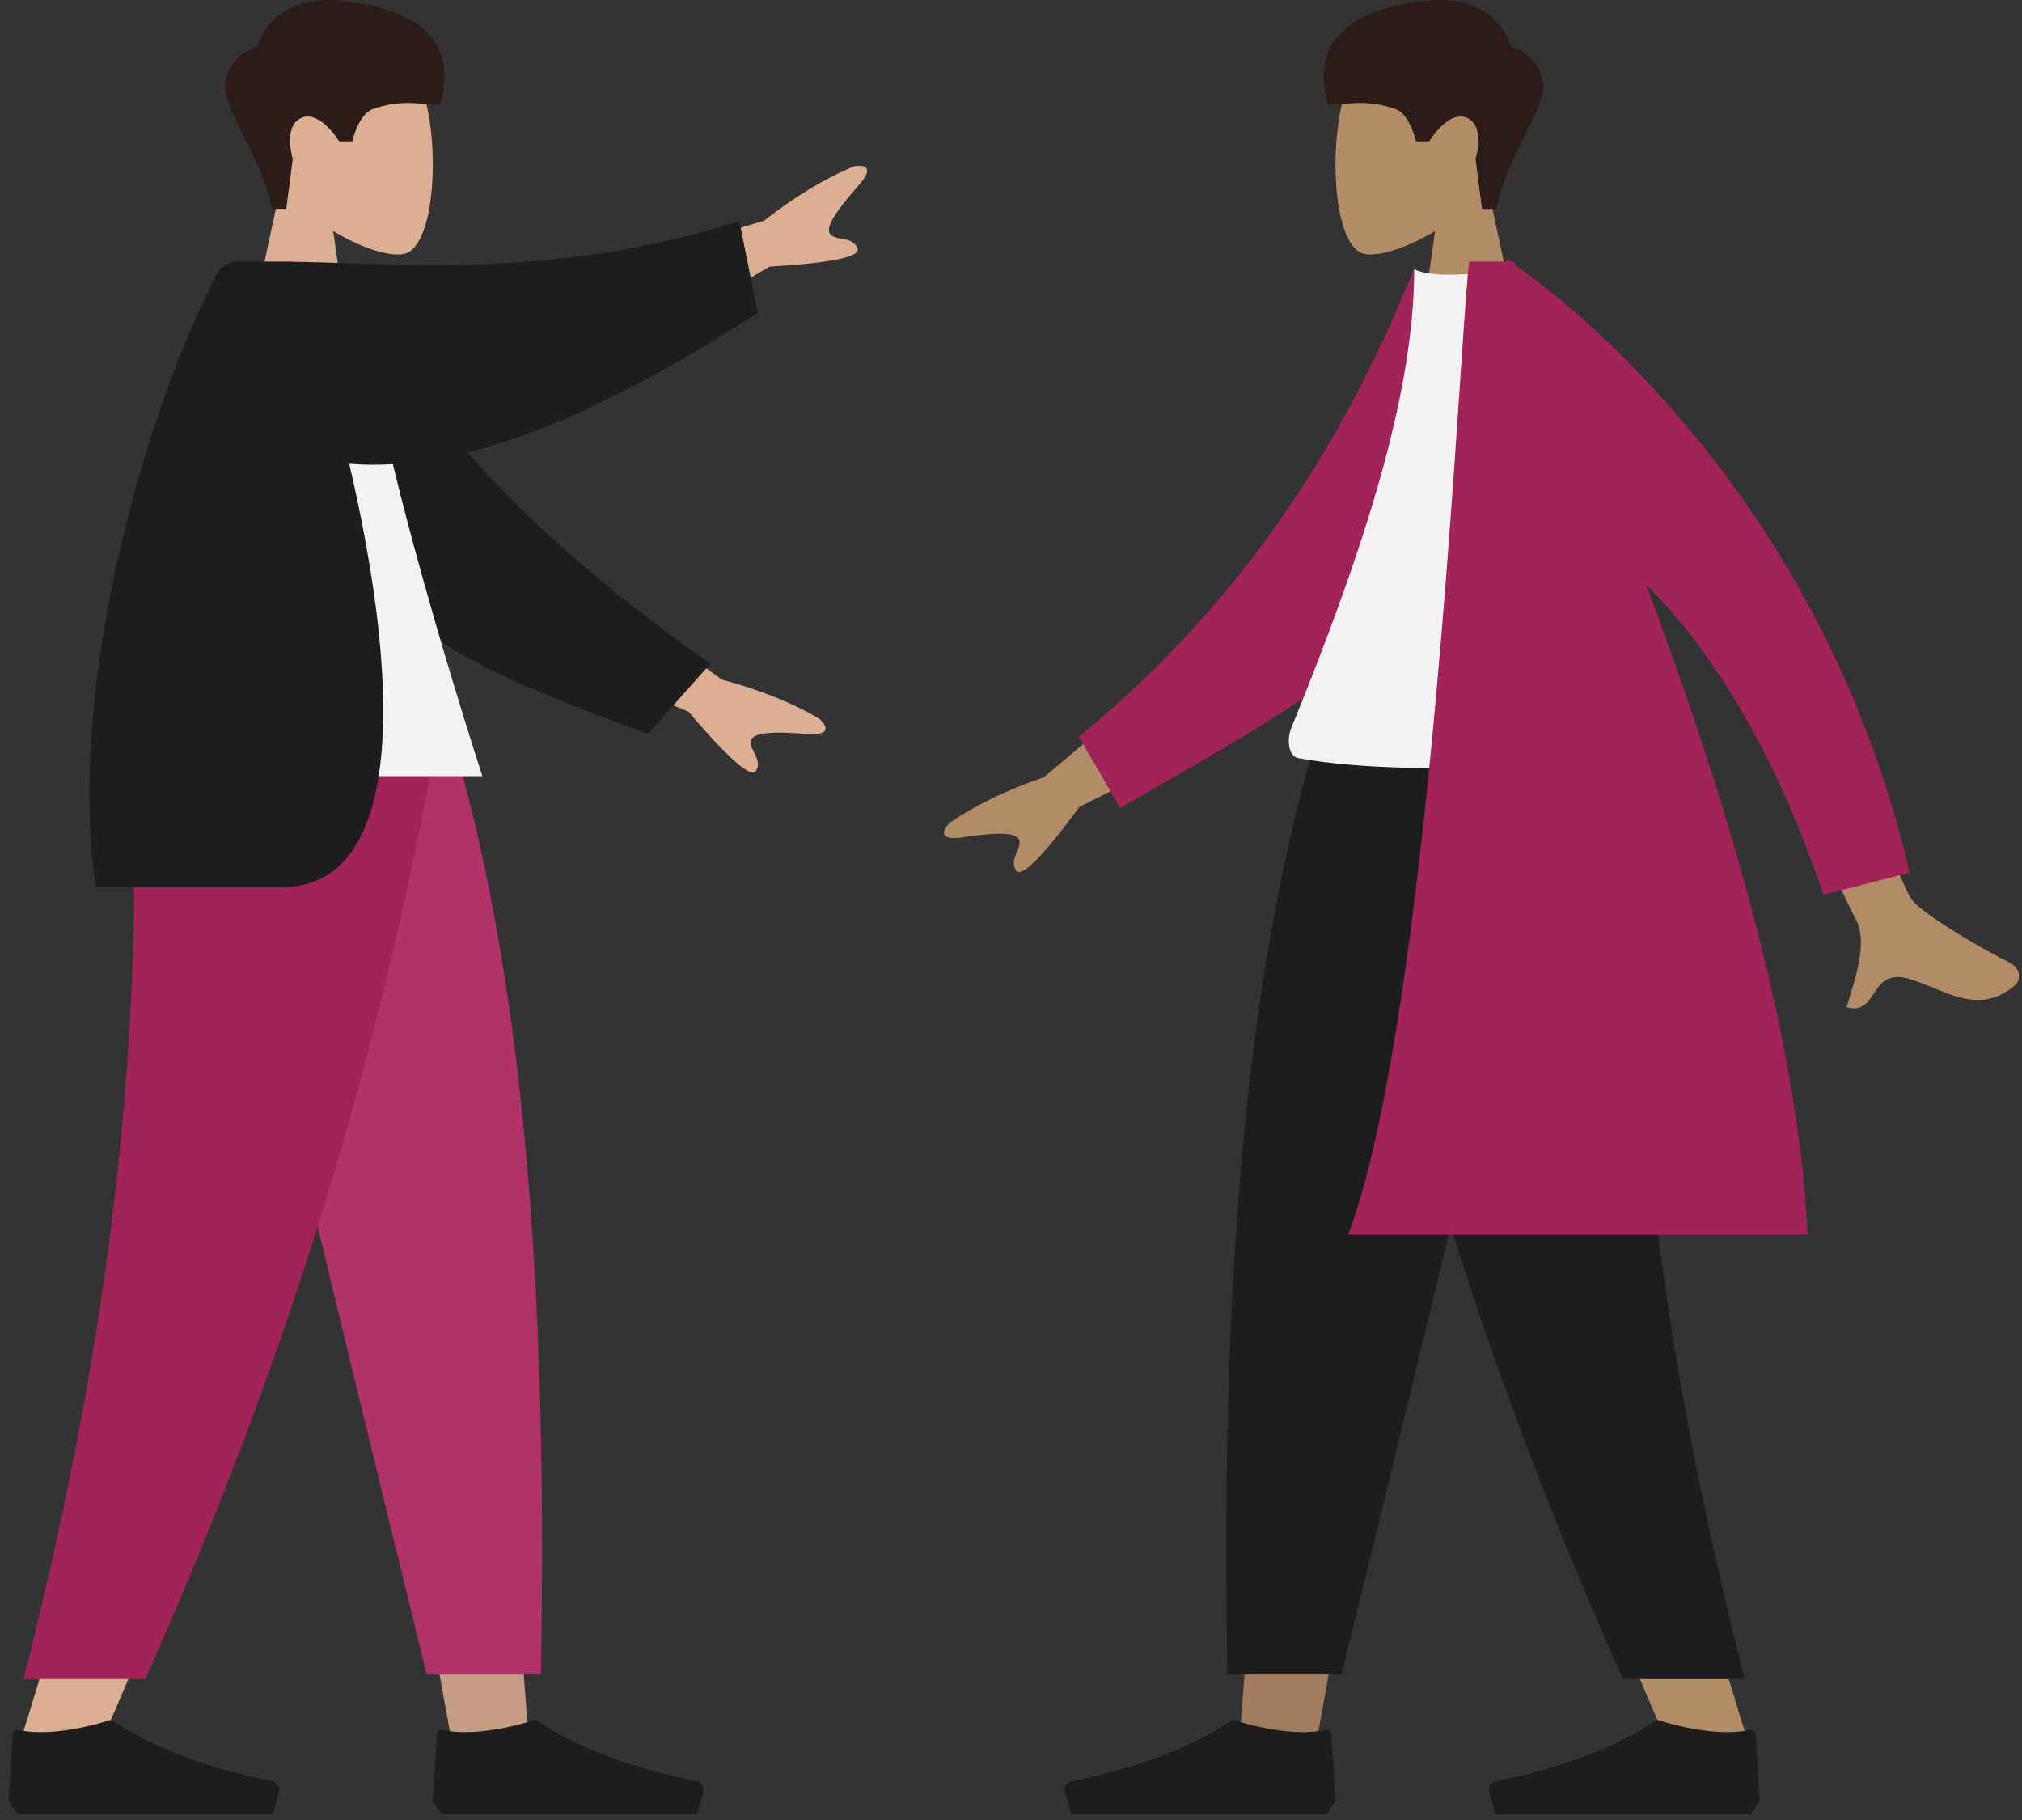
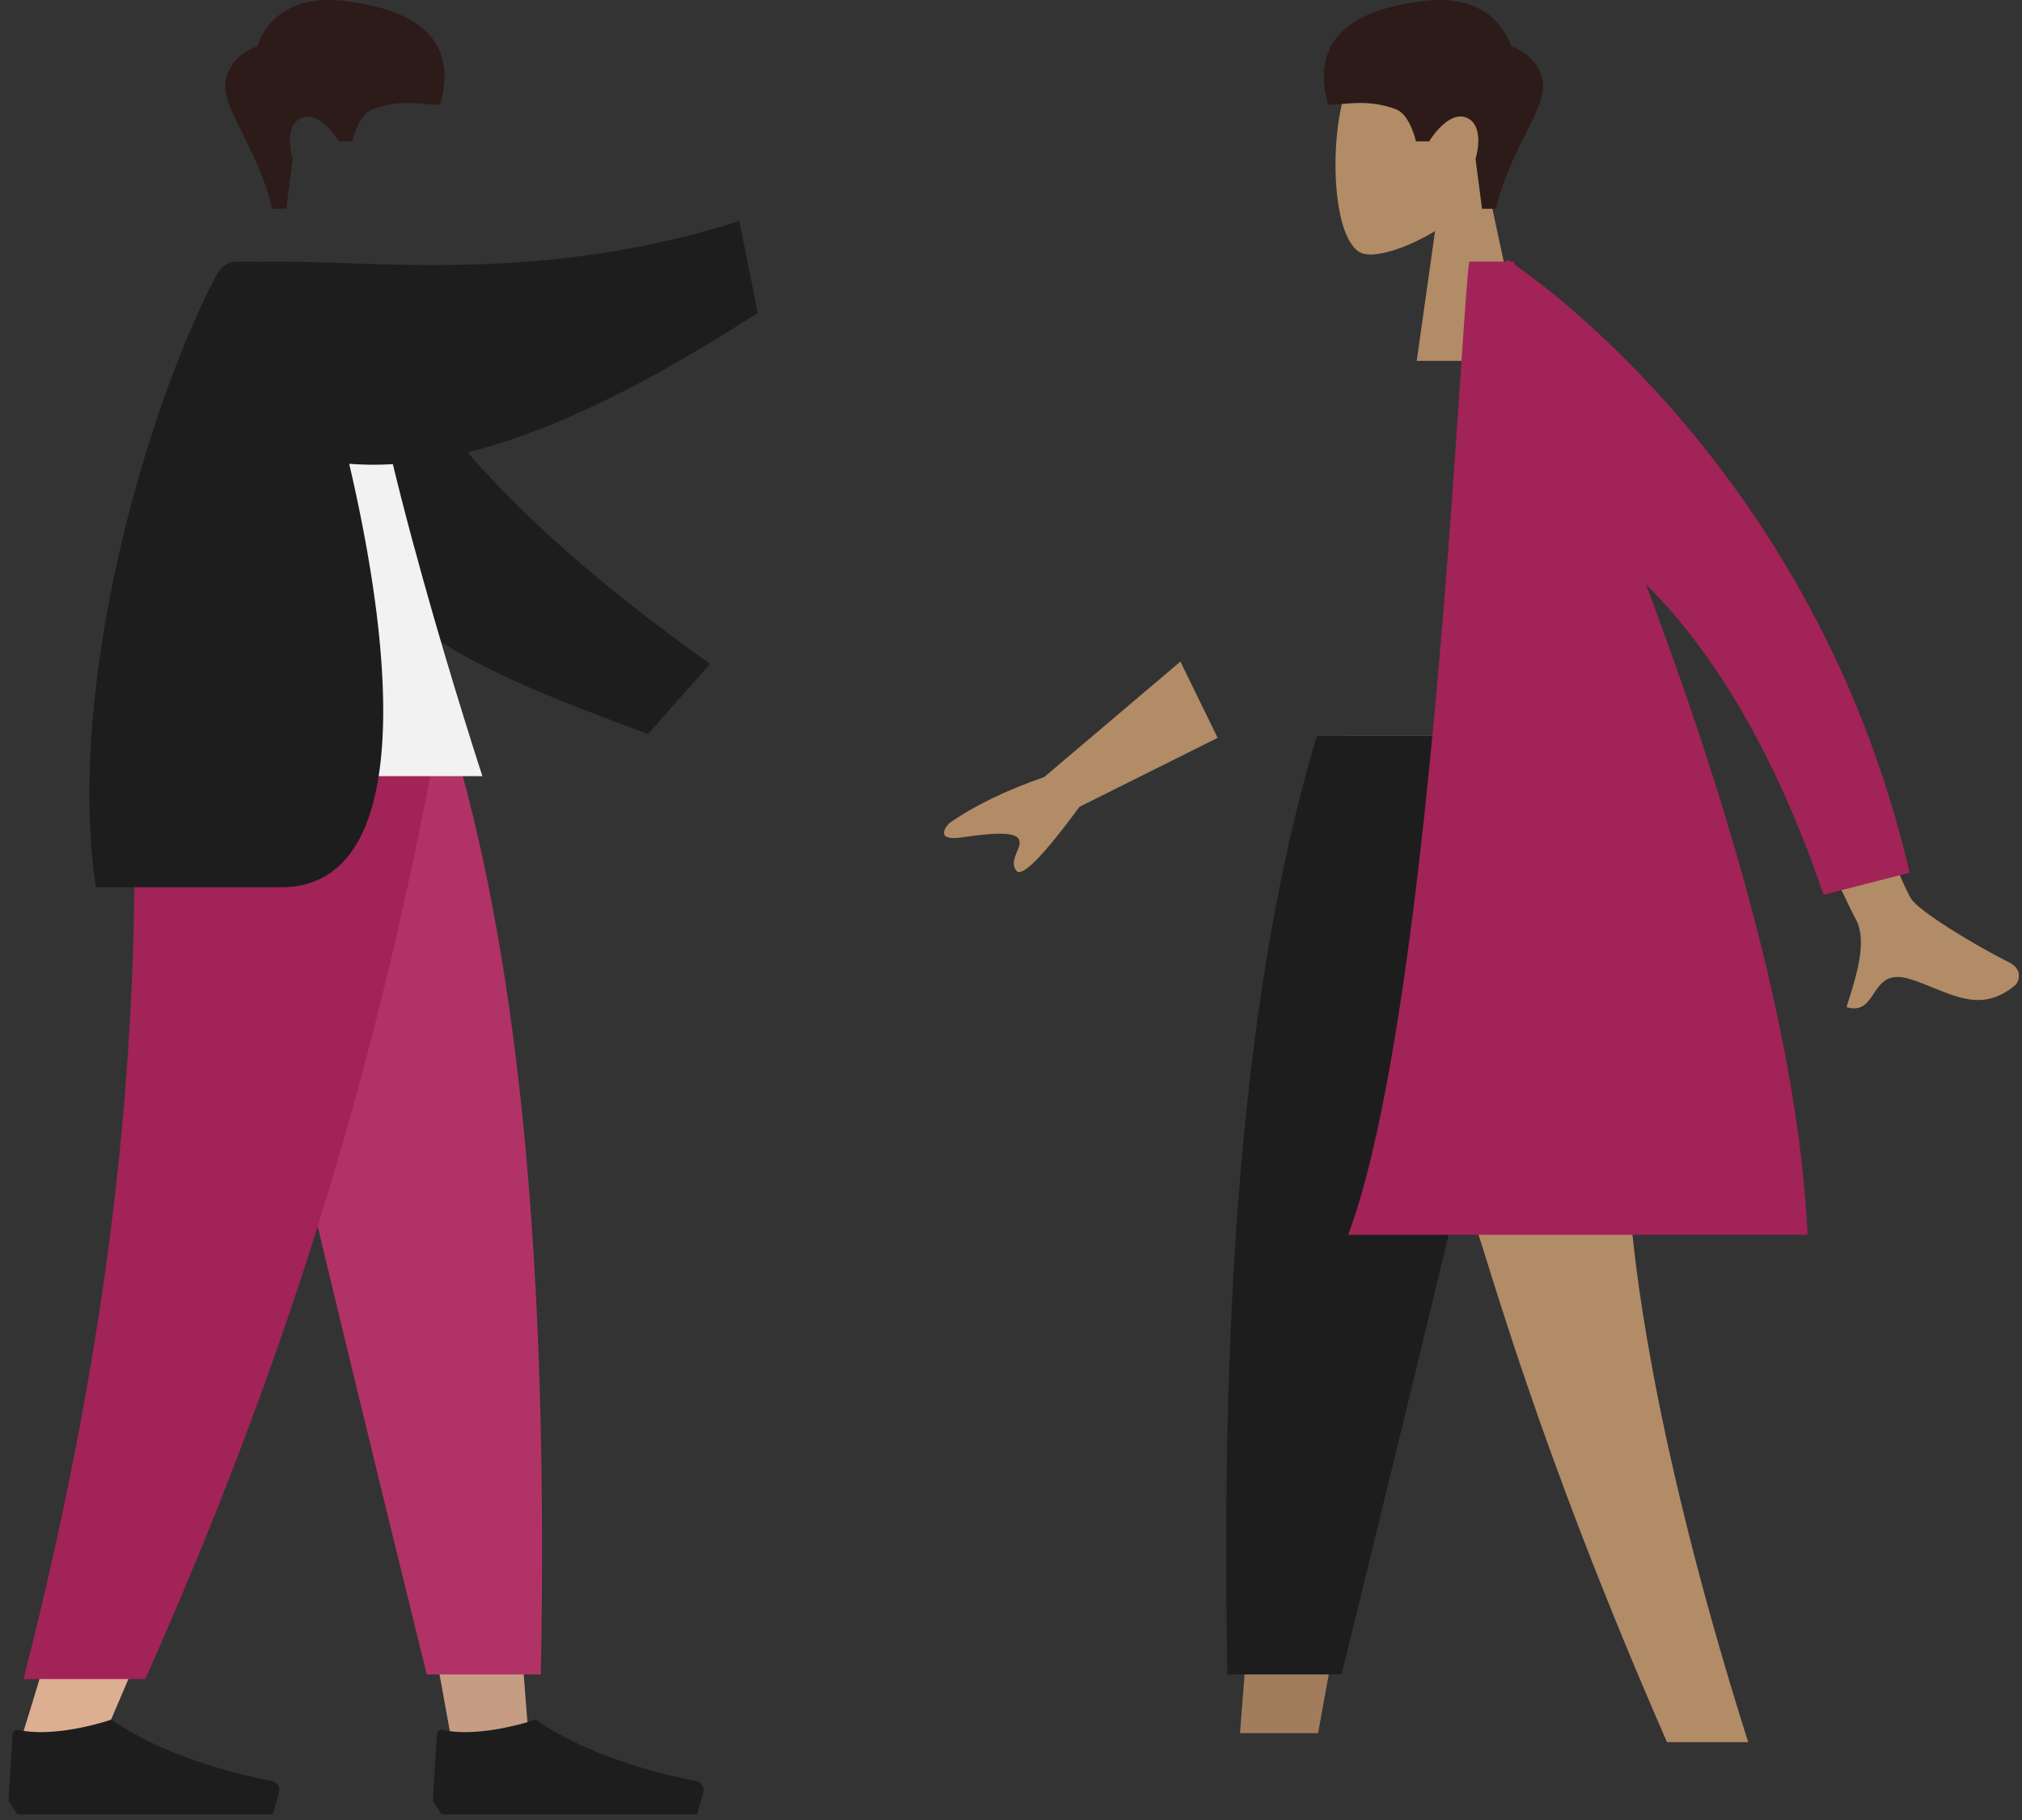
<svg xmlns="http://www.w3.org/2000/svg" viewBox="0 0 160 144" width="160" height="144" fill="none">
  <rect x="0" y="0" width="160" height="144" fill="#333333" stroke="none" />
  <path fill-rule="evenodd" clip-rule="evenodd" d="M113.556 18.284c-2.313 1.394-4.585 2.067-5.652 1.792-2.674-.69-2.92-10.474-.851-14.332 2.07-3.857 12.709-5.539 13.245 2.104.187 2.653-.927 5.02-2.573 6.952l2.951 13.754h-8.572l1.452-10.27Z" fill="#B28B67" />
  <path fill-rule="evenodd" clip-rule="evenodd" d="M118.385 16.52c1.075-4.785 4.14-8.048 3.672-10.187-.468-2.14-2.495-2.66-2.495-2.66S118.514-.57 112.8.063c-5.714.634-9.202 3.007-7.696 8.228 1.385 0 3.056-.5 5.367.357 1.1.409 1.574 2.533 1.574 2.533h1.044s1.52-2.521 2.998-1.853c1.478.668.672 3.246.672 3.246l.514 3.946h1.112Z" fill="#2C1B18" />
  <path fill-rule="evenodd" clip-rule="evenodd" d="m123.534 58.197-13.083 45.081-6.153 33.847h-6.176l6.165-78.928h19.247Z" fill="#B28B67" />
  <path fill-rule="evenodd" clip-rule="evenodd" d="m123.534 58.197-13.083 45.081-6.153 33.847h-6.176l6.165-78.928h19.247Z" fill="#000" fill-opacity=".1" />
  <path fill-rule="evenodd" clip-rule="evenodd" d="M129.414 58.197c-.913 23.42-.553 36.193-.349 38.32.204 2.128 1.364 16.378 9.268 41.323h-6.424c-10.467-23.93-14.121-38.18-15.321-41.323-1.201-3.142-4.746-15.915-9.923-38.32h22.749Z" fill="#B28B67" />
  <path fill-rule="evenodd" clip-rule="evenodd" d="M123.815 58.197c-3.403 15.512-9.289 40.274-17.657 74.286h-9.033c-.667-34.91 2.171-57.886 7.086-74.286h19.604Z" fill="#1D1D1D" />
-   <path fill-rule="evenodd" clip-rule="evenodd" d="M129.458 58.197c-.893 23.42 1.423 46.492 8.6 74.65h-9.638c-10.486-23.572-18.002-46.531-23.139-74.65h24.177ZM139.248 142.483l-.326-5.269a.379.379 0 0 0-.461-.337c-3.095.658-7.365-.823-7.365-.823-4.297 3.044-10.491 4.44-12.672 4.859a.739.739 0 0 0-.576.92l.489 1.721h20.203l.708-1.071ZM105.677 142.482l-.327-5.268a.378.378 0 0 0-.461-.337c-3.095.658-7.364-.823-7.364-.823-4.297 3.043-10.491 4.44-12.672 4.858a.739.739 0 0 0-.576.92l.488 1.722h20.203l.709-1.072Z" fill="#1D1D1D" />
  <path fill-rule="evenodd" clip-rule="evenodd" d="M151.261 71.155c-1.332-1.957-9.037-22.767-9.037-22.767l-6.325.919s10.185 22.098 10.92 23.373c.956 1.657.111 4.378-.462 6.223-.089.285-.171.55-.239.786 1.204.348 1.662-.341 2.145-1.068.545-.82 1.122-1.688 2.842-1.164.664.202 1.302.462 1.926.716 2.153.878 4.132 1.684 6.404-.201.361-.3.664-1.276-.481-1.846-2.853-1.418-7.042-4.014-7.693-4.97Zm-68.636-9.672 10.78-9.14 2.947 6.035-10.927 5.453c-2.921 3.961-4.592 5.645-5.013 5.05-.354-.502-.14-1.01.057-1.479.154-.364.297-.704.154-.998-.328-.672-2.461-.45-4.476-.152-2.015.298-1.488-.645-1.03-1.125 1.98-1.382 4.484-2.597 7.508-3.644Z" fill="#B28B67" />
-   <path fill-rule="evenodd" clip-rule="evenodd" d="m115.786 22.601-3.92-1.296c-5.317 13.282-13.247 26.134-26.495 36.989l3.276 5.652c11.644-6.859 22.666-12.187 27.139-22.48 1.501-3.454.122-14.734 0-18.865Z" fill="#A12358" />
-   <path fill-rule="evenodd" clip-rule="evenodd" d="M129.248 59.983s-16.841 1.786-26.513 0c-.798-.148-.925-1.485-.554-2.393 5.769-14.134 9.724-26.467 9.724-36.285 1.588.8 5.558.24 5.558.24 7.112 10.117 10.381 21.726 11.785 38.438Z" fill="#F2F2F2" />
  <path fill-rule="evenodd" clip-rule="evenodd" d="M119.501 20.697c-.184-.124-.281-.185-.281-.185l.011.185h-2.965c-.148.876-.366 4.122-.685 8.856-1.156 17.203-3.631 54.046-8.901 68.146h36.359c-.767-16.03-6.677-35.2-12.799-51.477 4.517 4.495 9.793 12.03 14.058 24.572l6.81-1.748c-6.94-29.907-27.275-45.33-31.22-48.084l-.115-.265h-.272Z" fill="#A12358" />
-   <path fill-rule="evenodd" clip-rule="evenodd" d="M26.367 18.284c2.313 1.394 4.585 2.068 5.652 1.793 2.675-.69 2.92-10.475.851-14.332C30.8 1.887 20.161.205 19.625 7.849c-.186 2.652.928 5.02 2.573 6.951l-2.95 13.754h8.57l-1.45-10.27Z" fill="#DCAE92" />
  <path fill-rule="evenodd" clip-rule="evenodd" d="M21.54 16.521c-1.076-4.786-4.141-8.049-3.673-10.188.468-2.139 2.495-2.66 2.495-2.66S21.41-.568 27.124.065c5.714.633 9.201 3.006 7.696 8.228-1.385 0-3.056-.501-5.367.357-1.1.408-1.574 2.532-1.574 2.532h-1.044s-1.52-2.52-2.998-1.853c-1.478.668-.672 3.246-.672 3.246l-.514 3.946H21.54Z" fill="#2C1B18" />
  <path fill-rule="evenodd" clip-rule="evenodd" d="m16.39 58.197 13.082 45.081 6.153 33.847h6.176l-6.165-78.928H16.389Z" fill="#DCAE92" />
  <path fill-rule="evenodd" clip-rule="evenodd" d="m16.39 58.197 13.082 45.081 6.153 33.847h6.176l-6.165-78.928H16.389Z" fill="#000" fill-opacity=".1" />
  <path fill-rule="evenodd" clip-rule="evenodd" d="M10.51 58.197c.912 23.42.552 36.193.348 38.32-.204 2.128-1.364 16.378-9.268 41.323h6.424c10.467-23.93 14.12-38.18 15.321-41.323 1.2-3.142 4.746-15.915 9.922-38.32H10.51Z" fill="#DCAE92" />
  <path fill-rule="evenodd" clip-rule="evenodd" d="M16.108 58.197c3.403 15.512 9.288 40.274 17.657 74.286h9.033c.667-34.91-2.171-57.886-7.086-74.286H16.108Z" fill="#B13267" />
  <path fill-rule="evenodd" clip-rule="evenodd" d="M10.464 58.197c.894 23.42-1.422 46.492-8.6 74.65h9.639c10.486-23.572 18.002-46.531 23.139-74.65H10.464Z" fill="#A12358" />
  <path fill-rule="evenodd" clip-rule="evenodd" d="m.675 142.483.327-5.269a.378.378 0 0 1 .46-.337c3.096.658 7.365-.823 7.365-.823 4.297 3.044 10.491 4.44 12.672 4.859a.738.738 0 0 1 .576.92l-.488 1.721H1.384l-.71-1.071ZM34.246 142.482l.327-5.268a.378.378 0 0 1 .46-.337c3.096.658 7.365-.823 7.365-.823 4.297 3.043 10.491 4.44 12.672 4.858a.739.739 0 0 1 .576.92l-.488 1.722H34.955l-.709-1.072Z" fill="#1D1D1D" />
-   <path fill-rule="evenodd" clip-rule="evenodd" d="m60.444 17.47-13.537 4.063 3.456 5.758 10.526-6.194c4.913-.293 7.234-.777 6.964-1.454-.228-.57-.77-.668-1.27-.757-.39-.07-.753-.135-.921-.415-.385-.641.963-2.309 2.31-3.837s.27-1.599-.382-1.476c-2.238.909-4.62 2.346-7.146 4.312Zm-3.341 36.296L45.711 45.4l-2.519 6.226 11.282 4.678c3.19 3.748 4.974 5.31 5.352 4.687.318-.525.07-1.017-.16-1.47-.178-.353-.345-.682-.222-.986.28-.692 2.423-.62 4.454-.463 2.03.156 1.439-.748.95-1.194-2.074-1.241-4.655-2.278-7.745-3.112Z" fill="#DCAE92" />
  <path fill-rule="evenodd" clip-rule="evenodd" d="M28.016 22.871c6.203 11.568 15.175 20.435 28.18 29.654l-4.924 5.552c-14.521-5.396-22.185-8.652-25.949-19.581-.945-2.744-1.605-11.488-2.171-16.088l4.864.463Z" fill="#1D1D1D" />
-   <path fill-rule="evenodd" clip-rule="evenodd" d="M10.673 61.412h27.5s-9.344-28.497-9.547-39.118c-.007-.36-.673-.997-.968-.913-3.235.913-6.924-.684-6.924-.684-6.52 10.486-8.774 23.395-10.061 40.715Z" fill="#F2F2F2" />
+   <path fill-rule="evenodd" clip-rule="evenodd" d="M10.673 61.412h27.5s-9.344-28.497-9.547-39.118c-.007-.36-.673-.997-.968-.913-3.235.913-6.924-.684-6.924-.684-6.52 10.486-8.774 23.395-10.061 40.715" fill="#F2F2F2" />
  <path fill-rule="evenodd" clip-rule="evenodd" d="M27.632 36.694c4.295 18.424 4.097 33.505-5.385 33.505H7.584c-2.329-15.65 3.792-37.35 9.466-48.296.217-.418.678-1.206 1.764-1.206h4.261a.226.226 0 0 0 .006.017c1.282.01 2.694.057 4.223.108 7.872.262 18.848.626 31.198-3.34l1.457 7.277C48.81 31.93 37.523 37.483 27.632 36.694Z" fill="#1D1D1D" />
</svg>